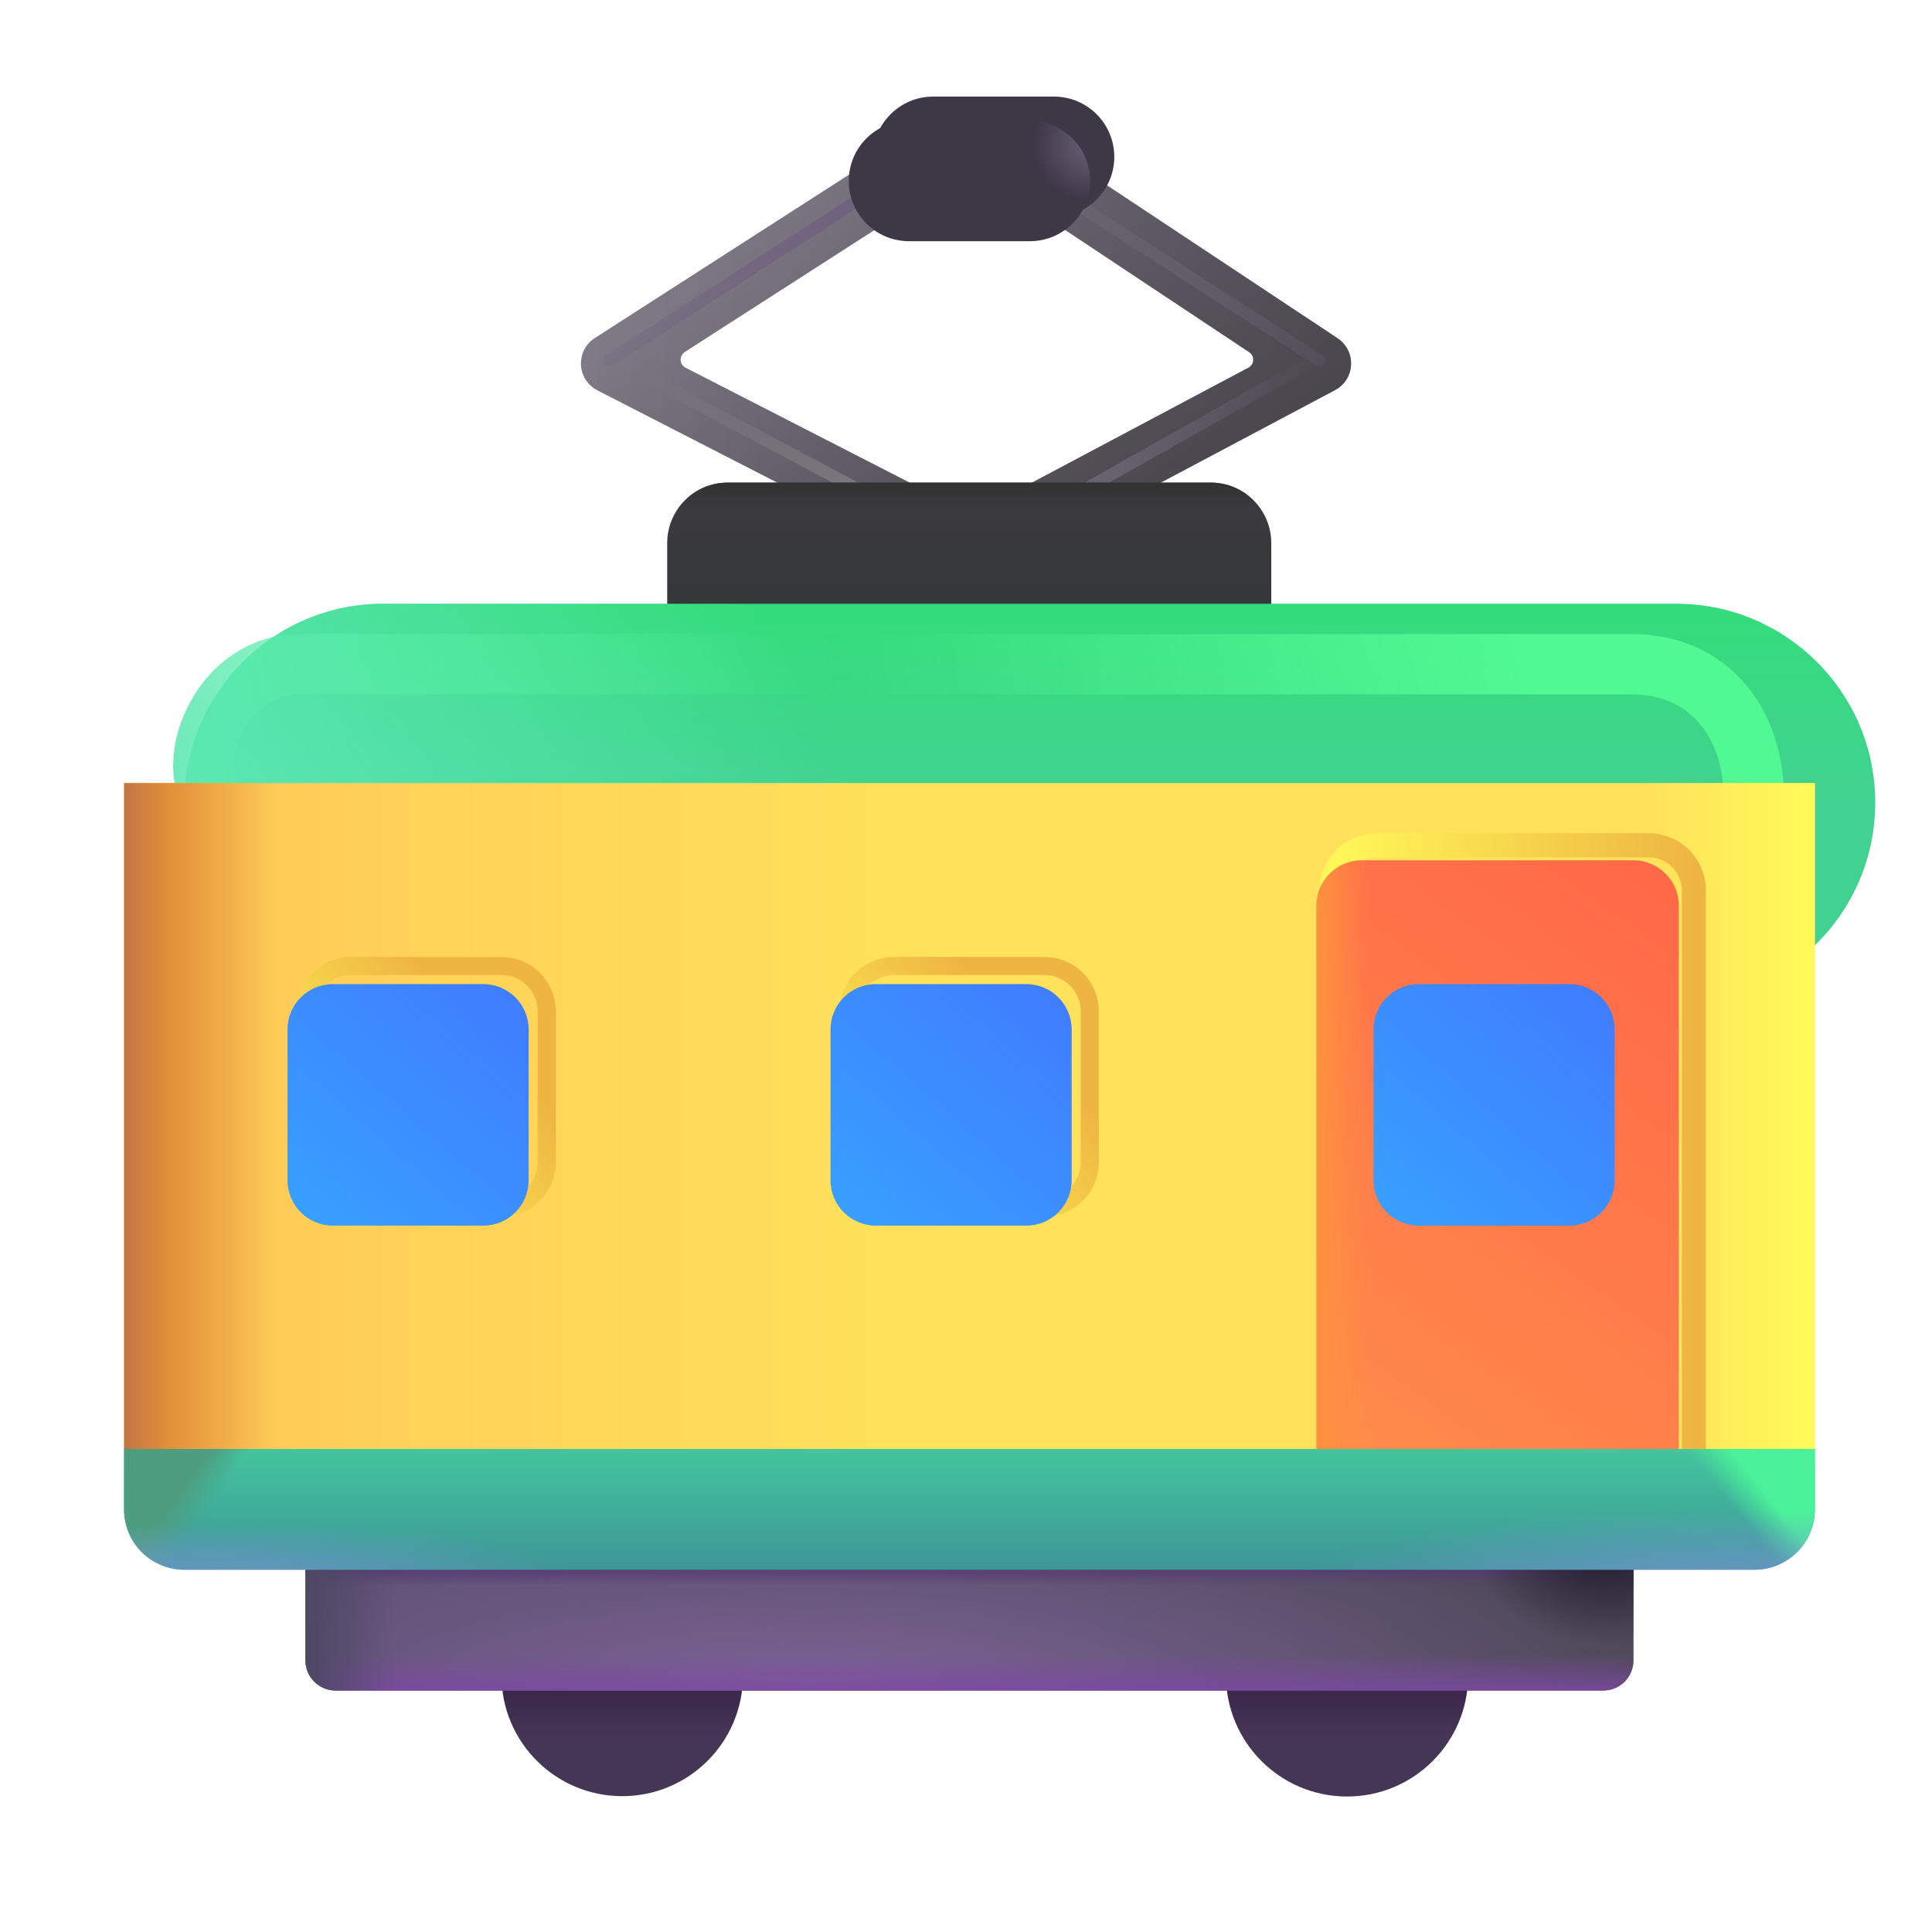
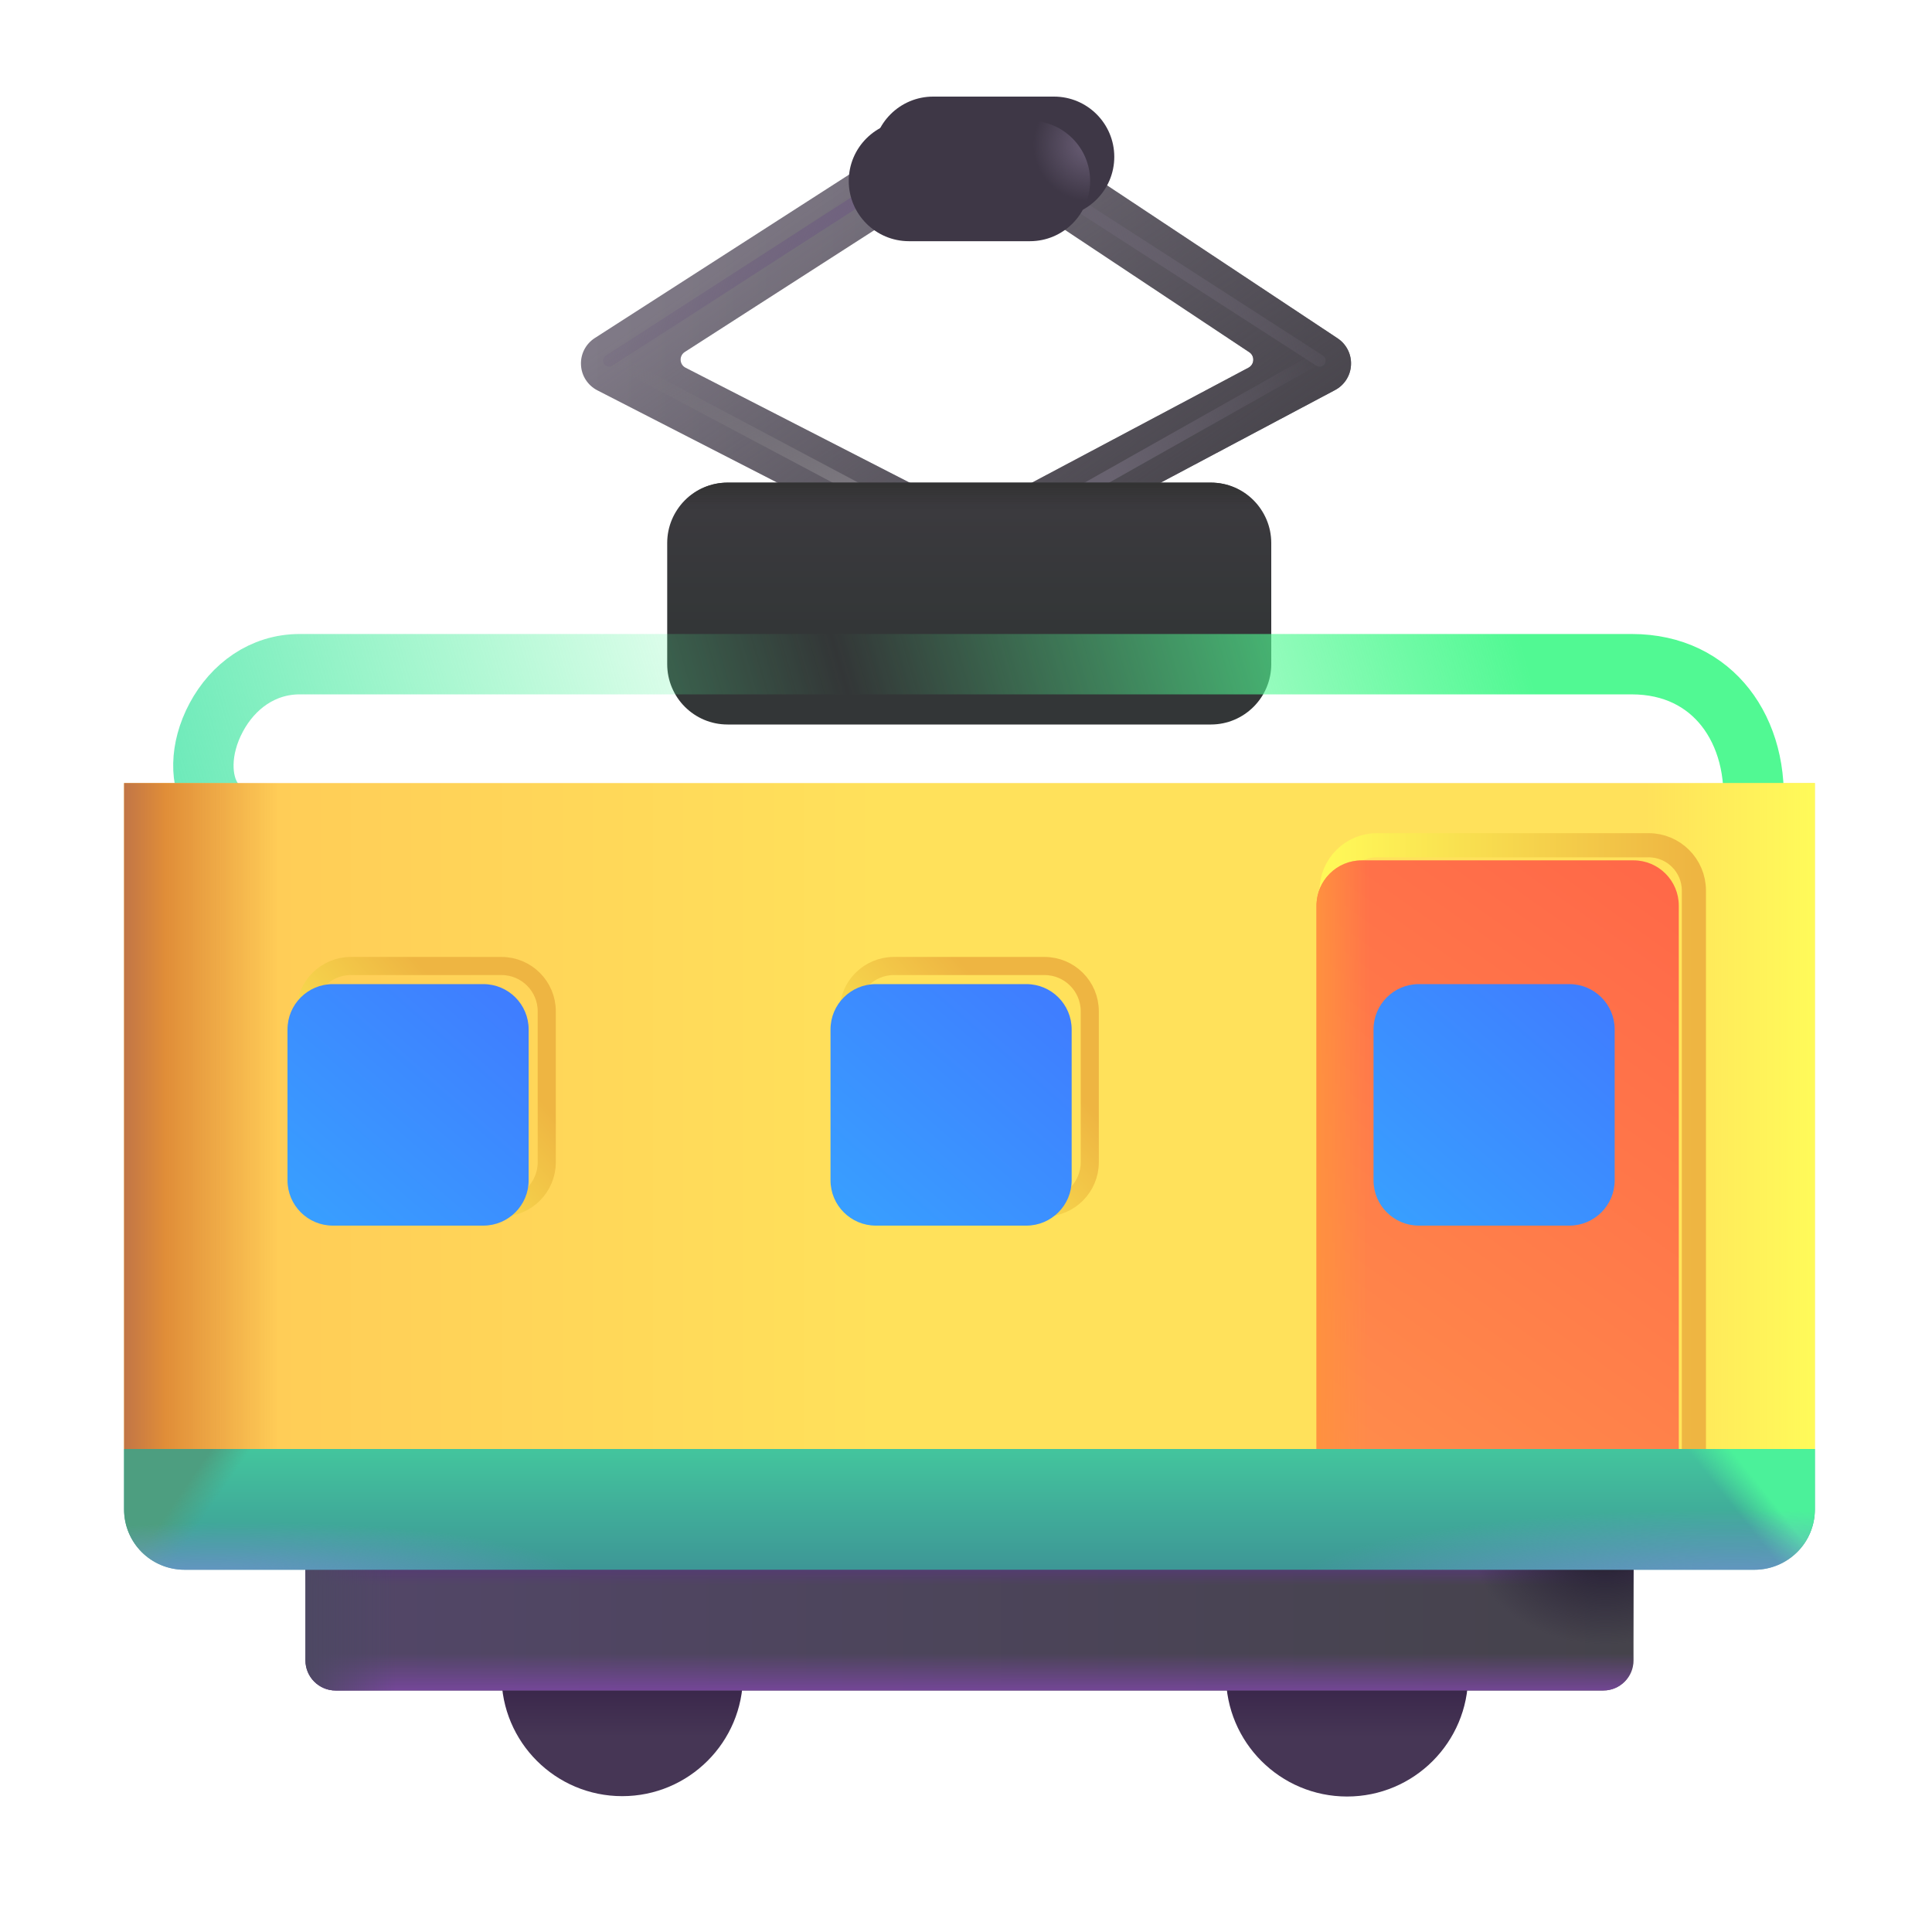
<svg xmlns="http://www.w3.org/2000/svg" width="32" height="32" viewBox="0 0 32 32" fill="none">
  <g filter="url(#filter0_i_18_9104)">
    <path d="M24.067 28C24.067 29.108 23.169 30.006 22.062 30.006C20.954 30.006 20.056 29.108 20.056 28C20.056 26.892 20.954 25.994 22.062 25.994C23.169 25.994 24.067 26.892 24.067 28Z" fill="url(#paint0_linear_18_9104)" />
  </g>
  <g filter="url(#filter1_i_18_9104)">
    <path d="M12.056 28C12.056 29.105 11.16 30 10.056 30C8.951 30 8.056 29.105 8.056 28C8.056 26.895 8.951 26 10.056 26C11.16 26 12.056 26.895 12.056 28Z" fill="url(#paint1_linear_18_9104)" />
  </g>
  <path d="M5.059 24.453C5.059 24.177 5.283 23.953 5.559 23.953H26.556C26.832 23.953 27.056 24.177 27.056 24.453V27.5C27.056 27.776 26.832 28 26.556 28H5.559C5.283 28 5.059 27.776 5.059 27.5V24.453Z" fill="url(#paint2_linear_18_9104)" />
-   <path d="M5.059 24.453C5.059 24.177 5.283 23.953 5.559 23.953H26.556C26.832 23.953 27.056 24.177 27.056 24.453V27.5C27.056 27.776 26.832 28 26.556 28H5.559C5.283 28 5.059 27.776 5.059 27.5V24.453Z" fill="url(#paint3_radial_18_9104)" />
  <path d="M5.059 24.453C5.059 24.177 5.283 23.953 5.559 23.953H26.556C26.832 23.953 27.056 24.177 27.056 24.453V27.5C27.056 27.776 26.832 28 26.556 28H5.559C5.283 28 5.059 27.776 5.059 27.5V24.453Z" fill="url(#paint4_linear_18_9104)" />
-   <path d="M5.059 24.453C5.059 24.177 5.283 23.953 5.559 23.953H26.556C26.832 23.953 27.056 24.177 27.056 24.453V27.5C27.056 27.776 26.832 28 26.556 28H5.559C5.283 28 5.059 27.776 5.059 27.5V24.453Z" fill="url(#paint5_radial_18_9104)" />
+   <path d="M5.059 24.453C5.059 24.177 5.283 23.953 5.559 23.953H26.556C26.832 23.953 27.056 24.177 27.056 24.453V27.5C27.056 27.776 26.832 28 26.556 28H5.559C5.283 28 5.059 27.776 5.059 27.5V24.453" fill="url(#paint5_radial_18_9104)" />
  <path d="M5.059 24.453C5.059 24.177 5.283 23.953 5.559 23.953H26.556C26.832 23.953 27.056 24.177 27.056 24.453V27.5C27.056 27.776 26.832 28 26.556 28H5.559C5.283 28 5.059 27.776 5.059 27.5V24.453Z" fill="url(#paint6_linear_18_9104)" />
  <path d="M5.059 24.453C5.059 24.177 5.283 23.953 5.559 23.953H26.556C26.832 23.953 27.056 24.177 27.056 24.453V27.5C27.056 27.776 26.832 28 26.556 28H5.559C5.283 28 5.059 27.776 5.059 27.5V24.453Z" fill="url(#paint7_linear_18_9104)" />
  <g filter="url(#filter2_ii_18_9104)">
    <path fill-rule="evenodd" clip-rule="evenodd" d="M14.32 2.727C14.401 2.675 14.495 2.647 14.591 2.647H17.548C17.647 2.647 17.743 2.676 17.825 2.731L22.154 5.603C22.301 5.7 22.386 5.868 22.377 6.044C22.369 6.22 22.268 6.379 22.112 6.461L17.006 9.172C16.933 9.211 16.853 9.231 16.771 9.231H15.407C15.328 9.231 15.25 9.212 15.179 9.175L9.894 6.465C9.735 6.383 9.631 6.223 9.623 6.044C9.614 5.865 9.701 5.696 9.852 5.599L14.32 2.727ZM14.738 3.647L11.342 5.83C11.245 5.893 11.252 6.037 11.354 6.09L15.528 8.231H16.647L20.679 6.09C20.779 6.037 20.786 5.895 20.691 5.833L17.398 3.647H14.738Z" fill="url(#paint8_linear_18_9104)" />
  </g>
  <path fill-rule="evenodd" clip-rule="evenodd" d="M14.32 2.727C14.401 2.675 14.495 2.647 14.591 2.647H17.548C17.647 2.647 17.743 2.676 17.825 2.731L22.154 5.603C22.301 5.7 22.386 5.868 22.377 6.044C22.369 6.22 22.268 6.379 22.112 6.461L17.006 9.172C16.933 9.211 16.853 9.231 16.771 9.231H15.407C15.328 9.231 15.25 9.212 15.179 9.175L9.894 6.465C9.735 6.383 9.631 6.223 9.623 6.044C9.614 5.865 9.701 5.696 9.852 5.599L14.32 2.727ZM14.738 3.647L11.342 5.83C11.245 5.893 11.252 6.037 11.354 6.09L15.528 8.231H16.647L20.679 6.09C20.779 6.037 20.786 5.895 20.691 5.833L17.398 3.647H14.738Z" fill="url(#paint9_linear_18_9104)" />
  <g filter="url(#filter3_f_18_9104)">
    <path d="M17.414 8.419L21.786 5.953" stroke="url(#paint10_linear_18_9104)" stroke-width="0.2" stroke-linecap="round" />
  </g>
  <g filter="url(#filter4_f_18_9104)">
    <path d="M14.878 8.458L10.16 5.953" stroke="url(#paint11_linear_18_9104)" stroke-width="0.2" stroke-linecap="round" />
  </g>
  <g filter="url(#filter5_ii_18_9104)">
    <path d="M11.051 8.994C11.051 8.442 11.498 7.994 12.051 7.994H20.056C20.608 7.994 21.056 8.442 21.056 8.994V11C21.056 11.552 20.608 12 20.056 12H12.051C11.498 12 11.051 11.552 11.051 11V8.994Z" fill="url(#paint12_linear_18_9104)" />
  </g>
  <path d="M11.051 8.994C11.051 8.442 11.498 7.994 12.051 7.994H20.056C20.608 7.994 21.056 8.442 21.056 8.994V11C21.056 11.552 20.608 12 20.056 12H12.051C11.498 12 11.051 11.552 11.051 11V8.994Z" fill="url(#paint13_linear_18_9104)" />
  <g filter="url(#filter6_i_18_9104)">
-     <path d="M2.056 13.294C2.056 11.475 3.531 10 5.35 10H26.766C28.585 10 30.06 11.475 30.06 13.294V13.294C30.06 15.113 28.585 16.588 26.766 16.588H5.35C3.531 16.588 2.056 15.113 2.056 13.294V13.294Z" fill="url(#paint14_linear_18_9104)" />
-     <path d="M2.056 13.294C2.056 11.475 3.531 10 5.35 10H26.766C28.585 10 30.06 11.475 30.06 13.294V13.294C30.06 15.113 28.585 16.588 26.766 16.588H5.35C3.531 16.588 2.056 15.113 2.056 13.294V13.294Z" fill="url(#paint15_linear_18_9104)" />
-   </g>
+     </g>
  <g filter="url(#filter7_f_18_9104)">
    <path d="M3.621 13.544V13.385L3.528 13.255C3.315 12.954 3.298 12.41 3.583 11.88C3.856 11.371 4.346 11.001 4.964 11.001H27.026C27.716 11.001 28.238 11.284 28.578 11.717C28.924 12.158 29.103 12.785 29.029 13.492L29.026 13.518V13.544C29.026 14.19 28.66 14.82 28.055 15.307C27.451 15.794 26.666 16.088 25.951 16.088H6.164C4.759 16.088 3.621 14.949 3.621 13.544Z" stroke="url(#paint16_linear_18_9104)" />
  </g>
  <path d="M2.055 12.97H30.06V24H2.055V12.97Z" fill="url(#paint17_linear_18_9104)" />
  <path d="M2.055 12.97H30.06V24H2.055V12.97Z" fill="url(#paint18_linear_18_9104)" />
  <path d="M2.055 12.97H30.06V24H2.055V12.97Z" fill="url(#paint19_linear_18_9104)" />
  <g filter="url(#filter8_f_18_9104)">
    <path d="M22.056 14.75C22.056 14.336 22.392 14 22.806 14H27.306C27.72 14 28.056 14.336 28.056 14.75V24.399C28.056 24.813 27.72 25.149 27.306 25.149H22.806C22.392 25.149 22.056 24.813 22.056 24.399V14.75Z" stroke="url(#paint20_linear_18_9104)" stroke-width="0.4" />
  </g>
  <g filter="url(#filter9_i_18_9104)">
    <path d="M22.056 14.75C22.056 14.336 22.392 14 22.806 14H27.306C27.72 14 28.056 14.336 28.056 14.75V24.399C28.056 24.813 27.72 25.149 27.306 25.149H22.806C22.392 25.149 22.056 24.813 22.056 24.399V14.75Z" fill="url(#paint21_linear_18_9104)" />
    <path d="M22.056 14.75C22.056 14.336 22.392 14 22.806 14H27.306C27.72 14 28.056 14.336 28.056 14.75V24.399C28.056 24.813 27.72 25.149 27.306 25.149H22.806C22.392 25.149 22.056 24.813 22.056 24.399V14.75Z" fill="url(#paint22_linear_18_9104)" />
  </g>
  <g filter="url(#filter10_f_18_9104)">
    <path d="M5.062 16.75C5.062 16.336 5.398 16 5.812 16H8.306C8.72 16 9.056 16.336 9.056 16.75V19.25C9.056 19.664 8.72 20 8.306 20H5.812C5.398 20 5.062 19.664 5.062 19.25V16.75Z" stroke="url(#paint23_linear_18_9104)" stroke-width="0.3" />
  </g>
  <g filter="url(#filter11_i_18_9104)">
    <path d="M5.062 16.75C5.062 16.336 5.398 16 5.812 16H8.306C8.72 16 9.056 16.336 9.056 16.75V19.25C9.056 19.664 8.72 20 8.306 20H5.812C5.398 20 5.062 19.664 5.062 19.25V16.75Z" fill="url(#paint24_linear_18_9104)" />
  </g>
  <g filter="url(#filter12_f_18_9104)">
    <path d="M14.056 16.75C14.056 16.336 14.392 16 14.806 16H17.3C17.714 16 18.05 16.336 18.05 16.75V19.25C18.05 19.664 17.714 20 17.3 20H14.806C14.392 20 14.056 19.664 14.056 19.25V16.75Z" stroke="url(#paint25_linear_18_9104)" stroke-width="0.3" />
  </g>
  <g filter="url(#filter13_i_18_9104)">
    <path d="M14.056 16.75C14.056 16.336 14.392 16 14.806 16H17.3C17.714 16 18.05 16.336 18.05 16.75V19.25C18.05 19.664 17.714 20 17.3 20H14.806C14.392 20 14.056 19.664 14.056 19.25V16.75Z" fill="url(#paint26_linear_18_9104)" />
  </g>
  <g filter="url(#filter14_i_18_9104)">
    <path d="M23.05 16.75C23.05 16.336 23.386 16 23.8 16H26.294C26.708 16 27.044 16.336 27.044 16.75V19.25C27.044 19.664 26.708 20 26.294 20H23.8C23.386 20 23.05 19.664 23.05 19.25V16.75Z" fill="url(#paint27_linear_18_9104)" />
  </g>
  <path fill-rule="evenodd" clip-rule="evenodd" d="M2.055 24V25C2.055 25.552 2.503 26 3.055 26H29.06C29.612 26 30.06 25.552 30.06 25V24H2.055Z" fill="url(#paint28_linear_18_9104)" />
  <path fill-rule="evenodd" clip-rule="evenodd" d="M2.055 24V25C2.055 25.552 2.503 26 3.055 26H29.06C29.612 26 30.06 25.552 30.06 25V24H2.055Z" fill="url(#paint29_linear_18_9104)" />
  <path fill-rule="evenodd" clip-rule="evenodd" d="M2.055 24V25C2.055 25.552 2.503 26 3.055 26H29.06C29.612 26 30.06 25.552 30.06 25V24H2.055Z" fill="url(#paint30_linear_18_9104)" />
  <path fill-rule="evenodd" clip-rule="evenodd" d="M2.055 24V25C2.055 25.552 2.503 26 3.055 26H29.06C29.612 26 30.06 25.552 30.06 25V24H2.055Z" fill="url(#paint31_radial_18_9104)" />
  <path fill-rule="evenodd" clip-rule="evenodd" d="M2.055 24V25C2.055 25.552 2.503 26 3.055 26H29.06C29.612 26 30.06 25.552 30.06 25V24H2.055Z" fill="url(#paint32_radial_18_9104)" />
  <g filter="url(#filter15_f_18_9104)">
    <path d="M17.557 3.201L21.857 5.973" stroke="url(#paint33_linear_18_9104)" stroke-width="0.2" stroke-linecap="round" />
  </g>
  <g filter="url(#filter16_f_18_9104)">
    <path d="M14.389 3.201L10.089 5.973" stroke="url(#paint34_linear_18_9104)" stroke-width="0.2" stroke-linecap="round" />
  </g>
  <g filter="url(#filter17_i_18_9104)">
    <path d="M14.058 2.998C14.058 2.447 14.505 2 15.056 2H17.058C17.609 2 18.056 2.447 18.056 2.998V2.998C18.056 3.549 17.609 3.995 17.058 3.995H15.056C14.505 3.995 14.058 3.549 14.058 2.998V2.998Z" fill="#3E3746" />
  </g>
  <g filter="url(#filter18_ii_18_9104)">
    <path d="M14.058 2.998C14.058 2.447 14.505 2 15.056 2H17.058C17.609 2 18.056 2.447 18.056 2.998V2.998C18.056 3.549 17.609 3.995 17.058 3.995H15.056C14.505 3.995 14.058 3.549 14.058 2.998V2.998Z" fill="#3E3746" />
  </g>
  <path d="M14.058 2.998C14.058 2.447 14.505 2 15.056 2H17.058C17.609 2 18.056 2.447 18.056 2.998V2.998C18.056 3.549 17.609 3.995 17.058 3.995H15.056C14.505 3.995 14.058 3.549 14.058 2.998V2.998Z" fill="url(#paint35_radial_18_9104)" />
  <defs>
    <filter id="filter0_i_18_9104" x="20.056" y="25.744" width="4.262" height="4.262" filterUnits="userSpaceOnUse" color-interpolation-filters="sRGB">
      <feFlood flood-opacity="0" result="BackgroundImageFix" />
      <feBlend mode="normal" in="SourceGraphic" in2="BackgroundImageFix" result="shape" />
      <feColorMatrix in="SourceAlpha" type="matrix" values="0 0 0 0 0 0 0 0 0 0 0 0 0 0 0 0 0 0 127 0" result="hardAlpha" />
      <feOffset dx="0.25" dy="-0.25" />
      <feGaussianBlur stdDeviation="0.3" />
      <feComposite in2="hardAlpha" operator="arithmetic" k2="-1" k3="1" />
      <feColorMatrix type="matrix" values="0 0 0 0 0.29 0 0 0 0 0.145 0 0 0 0 0.392 0 0 0 1 0" />
      <feBlend mode="normal" in2="shape" result="effect1_innerShadow_18_9104" />
    </filter>
    <filter id="filter1_i_18_9104" x="8.056" y="25.75" width="4.25" height="4.25" filterUnits="userSpaceOnUse" color-interpolation-filters="sRGB">
      <feFlood flood-opacity="0" result="BackgroundImageFix" />
      <feBlend mode="normal" in="SourceGraphic" in2="BackgroundImageFix" result="shape" />
      <feColorMatrix in="SourceAlpha" type="matrix" values="0 0 0 0 0 0 0 0 0 0 0 0 0 0 0 0 0 0 127 0" result="hardAlpha" />
      <feOffset dx="0.25" dy="-0.25" />
      <feGaussianBlur stdDeviation="0.3" />
      <feComposite in2="hardAlpha" operator="arithmetic" k2="-1" k3="1" />
      <feColorMatrix type="matrix" values="0 0 0 0 0.29 0 0 0 0 0.145 0 0 0 0 0.392 0 0 0 1 0" />
      <feBlend mode="normal" in2="shape" result="effect1_innerShadow_18_9104" />
    </filter>
    <filter id="filter2_ii_18_9104" x="9.622" y="2.447" width="12.756" height="6.983" filterUnits="userSpaceOnUse" color-interpolation-filters="sRGB">
      <feFlood flood-opacity="0" result="BackgroundImageFix" />
      <feBlend mode="normal" in="SourceGraphic" in2="BackgroundImageFix" result="shape" />
      <feColorMatrix in="SourceAlpha" type="matrix" values="0 0 0 0 0 0 0 0 0 0 0 0 0 0 0 0 0 0 127 0" result="hardAlpha" />
      <feOffset dy="0.2" />
      <feGaussianBlur stdDeviation="0.3" />
      <feComposite in2="hardAlpha" operator="arithmetic" k2="-1" k3="1" />
      <feColorMatrix type="matrix" values="0 0 0 0 0.212 0 0 0 0 0.169 0 0 0 0 0.271 0 0 0 1 0" />
      <feBlend mode="normal" in2="shape" result="effect1_innerShadow_18_9104" />
      <feColorMatrix in="SourceAlpha" type="matrix" values="0 0 0 0 0 0 0 0 0 0 0 0 0 0 0 0 0 0 127 0" result="hardAlpha" />
      <feOffset dy="-0.2" />
      <feGaussianBlur stdDeviation="0.3" />
      <feComposite in2="hardAlpha" operator="arithmetic" k2="-1" k3="1" />
      <feColorMatrix type="matrix" values="0 0 0 0 0.361 0 0 0 0 0.353 0 0 0 0 0.365 0 0 0 1 0" />
      <feBlend mode="normal" in2="effect1_innerShadow_18_9104" result="effect2_innerShadow_18_9104" />
    </filter>
    <filter id="filter3_f_18_9104" x="17.114" y="5.653" width="4.972" height="3.066" filterUnits="userSpaceOnUse" color-interpolation-filters="sRGB">
      <feFlood flood-opacity="0" result="BackgroundImageFix" />
      <feBlend mode="normal" in="SourceGraphic" in2="BackgroundImageFix" result="shape" />
      <feGaussianBlur stdDeviation="0.1" result="effect1_foregroundBlur_18_9104" />
    </filter>
    <filter id="filter4_f_18_9104" x="9.66" y="5.453" width="5.718" height="3.505" filterUnits="userSpaceOnUse" color-interpolation-filters="sRGB">
      <feFlood flood-opacity="0" result="BackgroundImageFix" />
      <feBlend mode="normal" in="SourceGraphic" in2="BackgroundImageFix" result="shape" />
      <feGaussianBlur stdDeviation="0.2" result="effect1_foregroundBlur_18_9104" />
    </filter>
    <filter id="filter5_ii_18_9104" x="10.651" y="7.994" width="10.805" height="4.006" filterUnits="userSpaceOnUse" color-interpolation-filters="sRGB">
      <feFlood flood-opacity="0" result="BackgroundImageFix" />
      <feBlend mode="normal" in="SourceGraphic" in2="BackgroundImageFix" result="shape" />
      <feColorMatrix in="SourceAlpha" type="matrix" values="0 0 0 0 0 0 0 0 0 0 0 0 0 0 0 0 0 0 127 0" result="hardAlpha" />
      <feOffset dx="-0.4" />
      <feGaussianBlur stdDeviation="0.2" />
      <feComposite in2="hardAlpha" operator="arithmetic" k2="-1" k3="1" />
      <feColorMatrix type="matrix" values="0 0 0 0 0.349 0 0 0 0 0.341 0 0 0 0 0.365 0 0 0 1 0" />
      <feBlend mode="normal" in2="shape" result="effect1_innerShadow_18_9104" />
      <feColorMatrix in="SourceAlpha" type="matrix" values="0 0 0 0 0 0 0 0 0 0 0 0 0 0 0 0 0 0 127 0" result="hardAlpha" />
      <feOffset dx="0.4" />
      <feGaussianBlur stdDeviation="0.2" />
      <feComposite in2="hardAlpha" operator="arithmetic" k2="-1" k3="1" />
      <feColorMatrix type="matrix" values="0 0 0 0 0.118 0 0 0 0 0.161 0 0 0 0 0.129 0 0 0 1 0" />
      <feBlend mode="normal" in2="effect1_innerShadow_18_9104" result="effect2_innerShadow_18_9104" />
    </filter>
    <filter id="filter6_i_18_9104" x="2.056" y="10" width="29.004" height="6.588" filterUnits="userSpaceOnUse" color-interpolation-filters="sRGB">
      <feFlood flood-opacity="0" result="BackgroundImageFix" />
      <feBlend mode="normal" in="SourceGraphic" in2="BackgroundImageFix" result="shape" />
      <feColorMatrix in="SourceAlpha" type="matrix" values="0 0 0 0 0 0 0 0 0 0 0 0 0 0 0 0 0 0 127 0" result="hardAlpha" />
      <feOffset dx="1" />
      <feGaussianBlur stdDeviation="0.75" />
      <feComposite in2="hardAlpha" operator="arithmetic" k2="-1" k3="1" />
      <feColorMatrix type="matrix" values="0 0 0 0 0.286 0 0 0 0 0.627 0 0 0 0 0.463 0 0 0 1 0" />
      <feBlend mode="normal" in2="shape" result="effect1_innerShadow_18_9104" />
    </filter>
    <filter id="filter7_f_18_9104" x="1.368" y="9.001" width="29.677" height="9.087" filterUnits="userSpaceOnUse" color-interpolation-filters="sRGB">
      <feFlood flood-opacity="0" result="BackgroundImageFix" />
      <feBlend mode="normal" in="SourceGraphic" in2="BackgroundImageFix" result="shape" />
      <feGaussianBlur stdDeviation="0.75" result="effect1_foregroundBlur_18_9104" />
    </filter>
    <filter id="filter8_f_18_9104" x="21.556" y="13.5" width="7" height="12.149" filterUnits="userSpaceOnUse" color-interpolation-filters="sRGB">
      <feFlood flood-opacity="0" result="BackgroundImageFix" />
      <feBlend mode="normal" in="SourceGraphic" in2="BackgroundImageFix" result="shape" />
      <feGaussianBlur stdDeviation="0.15" result="effect1_foregroundBlur_18_9104" />
    </filter>
    <filter id="filter9_i_18_9104" x="21.806" y="14" width="6.25" height="11.399" filterUnits="userSpaceOnUse" color-interpolation-filters="sRGB">
      <feFlood flood-opacity="0" result="BackgroundImageFix" />
      <feBlend mode="normal" in="SourceGraphic" in2="BackgroundImageFix" result="shape" />
      <feColorMatrix in="SourceAlpha" type="matrix" values="0 0 0 0 0 0 0 0 0 0 0 0 0 0 0 0 0 0 127 0" result="hardAlpha" />
      <feOffset dx="-0.25" dy="0.25" />
      <feGaussianBlur stdDeviation="0.25" />
      <feComposite in2="hardAlpha" operator="arithmetic" k2="-1" k3="1" />
      <feColorMatrix type="matrix" values="0 0 0 0 0.976 0 0 0 0 0.22 0 0 0 0 0.267 0 0 0 1 0" />
      <feBlend mode="normal" in2="shape" result="effect1_innerShadow_18_9104" />
    </filter>
    <filter id="filter10_f_18_9104" x="4.712" y="15.65" width="4.694" height="4.7" filterUnits="userSpaceOnUse" color-interpolation-filters="sRGB">
      <feFlood flood-opacity="0" result="BackgroundImageFix" />
      <feBlend mode="normal" in="SourceGraphic" in2="BackgroundImageFix" result="shape" />
      <feGaussianBlur stdDeviation="0.1" result="effect1_foregroundBlur_18_9104" />
    </filter>
    <filter id="filter11_i_18_9104" x="4.762" y="16" width="4.294" height="4.3" filterUnits="userSpaceOnUse" color-interpolation-filters="sRGB">
      <feFlood flood-opacity="0" result="BackgroundImageFix" />
      <feBlend mode="normal" in="SourceGraphic" in2="BackgroundImageFix" result="shape" />
      <feColorMatrix in="SourceAlpha" type="matrix" values="0 0 0 0 0 0 0 0 0 0 0 0 0 0 0 0 0 0 127 0" result="hardAlpha" />
      <feOffset dx="-0.3" dy="0.3" />
      <feGaussianBlur stdDeviation="0.25" />
      <feComposite in2="hardAlpha" operator="arithmetic" k2="-1" k3="1" />
      <feColorMatrix type="matrix" values="0 0 0 0 0.188 0 0 0 0 0.337 0 0 0 0 0.922 0 0 0 1 0" />
      <feBlend mode="normal" in2="shape" result="effect1_innerShadow_18_9104" />
    </filter>
    <filter id="filter12_f_18_9104" x="13.706" y="15.65" width="4.694" height="4.7" filterUnits="userSpaceOnUse" color-interpolation-filters="sRGB">
      <feFlood flood-opacity="0" result="BackgroundImageFix" />
      <feBlend mode="normal" in="SourceGraphic" in2="BackgroundImageFix" result="shape" />
      <feGaussianBlur stdDeviation="0.1" result="effect1_foregroundBlur_18_9104" />
    </filter>
    <filter id="filter13_i_18_9104" x="13.756" y="16" width="4.294" height="4.3" filterUnits="userSpaceOnUse" color-interpolation-filters="sRGB">
      <feFlood flood-opacity="0" result="BackgroundImageFix" />
      <feBlend mode="normal" in="SourceGraphic" in2="BackgroundImageFix" result="shape" />
      <feColorMatrix in="SourceAlpha" type="matrix" values="0 0 0 0 0 0 0 0 0 0 0 0 0 0 0 0 0 0 127 0" result="hardAlpha" />
      <feOffset dx="-0.3" dy="0.3" />
      <feGaussianBlur stdDeviation="0.25" />
      <feComposite in2="hardAlpha" operator="arithmetic" k2="-1" k3="1" />
      <feColorMatrix type="matrix" values="0 0 0 0 0.188 0 0 0 0 0.337 0 0 0 0 0.922 0 0 0 1 0" />
      <feBlend mode="normal" in2="shape" result="effect1_innerShadow_18_9104" />
    </filter>
    <filter id="filter14_i_18_9104" x="22.75" y="16" width="4.294" height="4.3" filterUnits="userSpaceOnUse" color-interpolation-filters="sRGB">
      <feFlood flood-opacity="0" result="BackgroundImageFix" />
      <feBlend mode="normal" in="SourceGraphic" in2="BackgroundImageFix" result="shape" />
      <feColorMatrix in="SourceAlpha" type="matrix" values="0 0 0 0 0 0 0 0 0 0 0 0 0 0 0 0 0 0 127 0" result="hardAlpha" />
      <feOffset dx="-0.3" dy="0.3" />
      <feGaussianBlur stdDeviation="0.25" />
      <feComposite in2="hardAlpha" operator="arithmetic" k2="-1" k3="1" />
      <feColorMatrix type="matrix" values="0 0 0 0 0.188 0 0 0 0 0.337 0 0 0 0 0.922 0 0 0 1 0" />
      <feBlend mode="normal" in2="shape" result="effect1_innerShadow_18_9104" />
    </filter>
    <filter id="filter15_f_18_9104" x="17.257" y="2.901" width="4.901" height="3.372" filterUnits="userSpaceOnUse" color-interpolation-filters="sRGB">
      <feFlood flood-opacity="0" result="BackgroundImageFix" />
      <feBlend mode="normal" in="SourceGraphic" in2="BackgroundImageFix" result="shape" />
      <feGaussianBlur stdDeviation="0.1" result="effect1_foregroundBlur_18_9104" />
    </filter>
    <filter id="filter16_f_18_9104" x="9.789" y="2.901" width="4.901" height="3.372" filterUnits="userSpaceOnUse" color-interpolation-filters="sRGB">
      <feFlood flood-opacity="0" result="BackgroundImageFix" />
      <feBlend mode="normal" in="SourceGraphic" in2="BackgroundImageFix" result="shape" />
      <feGaussianBlur stdDeviation="0.1" result="effect1_foregroundBlur_18_9104" />
    </filter>
    <filter id="filter17_i_18_9104" x="14.058" y="1.6" width="4.398" height="2.395" filterUnits="userSpaceOnUse" color-interpolation-filters="sRGB">
      <feFlood flood-opacity="0" result="BackgroundImageFix" />
      <feBlend mode="normal" in="SourceGraphic" in2="BackgroundImageFix" result="shape" />
      <feColorMatrix in="SourceAlpha" type="matrix" values="0 0 0 0 0 0 0 0 0 0 0 0 0 0 0 0 0 0 127 0" result="hardAlpha" />
      <feOffset dx="0.4" dy="-0.4" />
      <feGaussianBlur stdDeviation="0.2" />
      <feComposite in2="hardAlpha" operator="arithmetic" k2="-1" k3="1" />
      <feColorMatrix type="matrix" values="0 0 0 0 0.145 0 0 0 0 0.137 0 0 0 0 0.169 0 0 0 1 0" />
      <feBlend mode="normal" in2="shape" result="effect1_innerShadow_18_9104" />
    </filter>
    <filter id="filter18_ii_18_9104" x="13.658" y="1.6" width="4.798" height="2.795" filterUnits="userSpaceOnUse" color-interpolation-filters="sRGB">
      <feFlood flood-opacity="0" result="BackgroundImageFix" />
      <feBlend mode="normal" in="SourceGraphic" in2="BackgroundImageFix" result="shape" />
      <feColorMatrix in="SourceAlpha" type="matrix" values="0 0 0 0 0 0 0 0 0 0 0 0 0 0 0 0 0 0 127 0" result="hardAlpha" />
      <feOffset dx="-0.4" dy="0.4" />
      <feGaussianBlur stdDeviation="0.2" />
      <feComposite in2="hardAlpha" operator="arithmetic" k2="-1" k3="1" />
      <feColorMatrix type="matrix" values="0 0 0 0 0.337 0 0 0 0 0.282 0 0 0 0 0.396 0 0 0 1 0" />
      <feBlend mode="normal" in2="shape" result="effect1_innerShadow_18_9104" />
      <feColorMatrix in="SourceAlpha" type="matrix" values="0 0 0 0 0 0 0 0 0 0 0 0 0 0 0 0 0 0 127 0" result="hardAlpha" />
      <feOffset dx="0.4" dy="-0.4" />
      <feGaussianBlur stdDeviation="0.2" />
      <feComposite in2="hardAlpha" operator="arithmetic" k2="-1" k3="1" />
      <feColorMatrix type="matrix" values="0 0 0 0 0.145 0 0 0 0 0.137 0 0 0 0 0.169 0 0 0 1 0" />
      <feBlend mode="normal" in2="effect1_innerShadow_18_9104" result="effect2_innerShadow_18_9104" />
    </filter>
    <linearGradient id="paint0_linear_18_9104" x1="22.062" y1="27.587" x2="22.062" y2="29.021" gradientUnits="userSpaceOnUse">
      <stop stop-color="#311B43" />
      <stop offset="1" stop-color="#463655" />
    </linearGradient>
    <linearGradient id="paint1_linear_18_9104" x1="10.056" y1="27.588" x2="10.056" y2="29.018" gradientUnits="userSpaceOnUse">
      <stop stop-color="#311B43" />
      <stop offset="1" stop-color="#463655" />
    </linearGradient>
    <linearGradient id="paint2_linear_18_9104" x1="6.087" y1="28" x2="27.056" y2="28" gradientUnits="userSpaceOnUse">
      <stop stop-color="#524667" />
      <stop offset="1" stop-color="#45434B" />
    </linearGradient>
    <radialGradient id="paint3_radial_18_9104" cx="0" cy="0" r="1" gradientUnits="userSpaceOnUse" gradientTransform="translate(13.432 28) rotate(-90) scale(4.047 17)">
      <stop stop-color="#7D6496" />
      <stop offset="1" stop-color="#7C6595" stop-opacity="0" />
    </radialGradient>
    <linearGradient id="paint4_linear_18_9104" x1="16.057" y1="25.947" x2="16.057" y2="26.262" gradientUnits="userSpaceOnUse">
      <stop stop-color="#553B73" />
      <stop offset="1" stop-color="#553B73" stop-opacity="0" />
    </linearGradient>
    <radialGradient id="paint5_radial_18_9104" cx="0" cy="0" r="1" gradientUnits="userSpaceOnUse" gradientTransform="translate(26.598 25.546) rotate(90) scale(1.687 2.226)">
      <stop offset="0.288" stop-color="#2C2639" />
      <stop offset="1" stop-color="#2C2639" stop-opacity="0" />
    </radialGradient>
    <linearGradient id="paint6_linear_18_9104" x1="16.057" y1="28.153" x2="16.057" y2="27.387" gradientUnits="userSpaceOnUse">
      <stop stop-color="#7D47A5" />
      <stop offset="1" stop-color="#7D47A5" stop-opacity="0" />
    </linearGradient>
    <linearGradient id="paint7_linear_18_9104" x1="5.059" y1="27.2" x2="6.554" y2="27.2" gradientUnits="userSpaceOnUse">
      <stop stop-color="#4D4863" />
      <stop offset="1" stop-color="#4D4863" stop-opacity="0" />
    </linearGradient>
    <linearGradient id="paint8_linear_18_9104" x1="21.877" y1="6.539" x2="9.622" y2="6.539" gradientUnits="userSpaceOnUse">
      <stop stop-color="#69646F" />
      <stop offset="1" stop-color="#807A87" />
    </linearGradient>
    <linearGradient id="paint9_linear_18_9104" x1="18.25" y1="9.907" x2="13.684" y2="3.222" gradientUnits="userSpaceOnUse">
      <stop stop-color="#47444B" />
      <stop offset="1" stop-color="#47444B" stop-opacity="0" />
    </linearGradient>
    <linearGradient id="paint10_linear_18_9104" x1="22.854" y1="9.249" x2="19.167" y2="10.409" gradientUnits="userSpaceOnUse">
      <stop stop-color="#68626F" stop-opacity="0" />
      <stop offset="1" stop-color="#68626F" />
    </linearGradient>
    <linearGradient id="paint11_linear_18_9104" x1="10.255" y1="5.874" x2="11.111" y2="8.97" gradientUnits="userSpaceOnUse">
      <stop stop-color="#7C787F" stop-opacity="0" />
      <stop offset="1" stop-color="#7C787F" />
    </linearGradient>
    <linearGradient id="paint12_linear_18_9104" x1="16.053" y1="7.994" x2="16.053" y2="10.382" gradientUnits="userSpaceOnUse">
      <stop stop-color="#3D3B40" />
      <stop offset="1" stop-color="#333637" />
    </linearGradient>
    <linearGradient id="paint13_linear_18_9104" x1="16.053" y1="7.994" x2="16.053" y2="8.437" gradientUnits="userSpaceOnUse">
      <stop stop-color="#323232" />
      <stop offset="1" stop-color="#323232" stop-opacity="0" />
    </linearGradient>
    <linearGradient id="paint14_linear_18_9104" x1="16.058" y1="10" x2="16.058" y2="13.294" gradientUnits="userSpaceOnUse">
      <stop stop-color="#33DC7A" />
      <stop offset="1" stop-color="#41D291" />
    </linearGradient>
    <linearGradient id="paint15_linear_18_9104" x1="3.742" y1="15.013" x2="11.475" y2="10" gradientUnits="userSpaceOnUse">
      <stop stop-color="#5BE6B3" />
      <stop offset="1" stop-color="#5BE6B3" stop-opacity="0" />
    </linearGradient>
    <linearGradient id="paint16_linear_18_9104" x1="25.683" y1="9.25" x2="2.307" y2="16" gradientUnits="userSpaceOnUse">
      <stop offset="0.035" stop-color="#51F993" />
      <stop offset="0.485" stop-color="#51F993" stop-opacity="0" />
      <stop offset="1" stop-color="#5DE5B5" />
    </linearGradient>
    <linearGradient id="paint17_linear_18_9104" x1="2.055" y1="22.096" x2="14.571" y2="22.096" gradientUnits="userSpaceOnUse">
      <stop stop-color="#FFC856" />
      <stop offset="1" stop-color="#FFE15B" />
    </linearGradient>
    <linearGradient id="paint18_linear_18_9104" x1="1.739" y1="24" x2="4.621" y2="24" gradientUnits="userSpaceOnUse">
      <stop stop-color="#B36A4D" />
      <stop offset="0.343" stop-color="#E08D38" />
      <stop offset="1" stop-color="#E08D38" stop-opacity="0" />
    </linearGradient>
    <linearGradient id="paint19_linear_18_9104" x1="30.527" y1="20.944" x2="27.251" y2="20.944" gradientUnits="userSpaceOnUse">
      <stop stop-color="#FFFF59" />
      <stop offset="1" stop-color="#FFFF59" stop-opacity="0" />
    </linearGradient>
    <linearGradient id="paint20_linear_18_9104" x1="22.056" y1="18.708" x2="28.056" y2="18.708" gradientUnits="userSpaceOnUse">
      <stop stop-color="#FFF858" />
      <stop offset="1" stop-color="#EEB542" />
    </linearGradient>
    <linearGradient id="paint21_linear_18_9104" x1="22.056" y1="23.37" x2="28.707" y2="14" gradientUnits="userSpaceOnUse">
      <stop stop-color="#FF8B4B" />
      <stop offset="1" stop-color="#FF6648" />
    </linearGradient>
    <linearGradient id="paint22_linear_18_9104" x1="22.056" y1="21.736" x2="22.917" y2="21.736" gradientUnits="userSpaceOnUse">
      <stop stop-color="#FF913F" />
      <stop offset="1" stop-color="#FF913F" stop-opacity="0" />
    </linearGradient>
    <linearGradient id="paint23_linear_18_9104" x1="5.248" y1="19.64" x2="8.026" y2="17.171" gradientUnits="userSpaceOnUse">
      <stop stop-color="#FFF858" />
      <stop offset="1" stop-color="#EEB542" />
    </linearGradient>
    <linearGradient id="paint24_linear_18_9104" x1="8.736" y1="16.417" x2="5.062" y2="20.635" gradientUnits="userSpaceOnUse">
      <stop stop-color="#3F7EFF" />
      <stop offset="1" stop-color="#37A4FF" />
    </linearGradient>
    <linearGradient id="paint25_linear_18_9104" x1="14.242" y1="19.64" x2="17.02" y2="17.171" gradientUnits="userSpaceOnUse">
      <stop stop-color="#FFF858" />
      <stop offset="1" stop-color="#EEB542" />
    </linearGradient>
    <linearGradient id="paint26_linear_18_9104" x1="17.73" y1="16.417" x2="14.056" y2="20.635" gradientUnits="userSpaceOnUse">
      <stop stop-color="#3F7EFF" />
      <stop offset="1" stop-color="#37A4FF" />
    </linearGradient>
    <linearGradient id="paint27_linear_18_9104" x1="26.724" y1="16.417" x2="23.05" y2="20.635" gradientUnits="userSpaceOnUse">
      <stop stop-color="#3F7EFF" />
      <stop offset="1" stop-color="#37A4FF" />
    </linearGradient>
    <linearGradient id="paint28_linear_18_9104" x1="16.057" y1="24" x2="16.057" y2="27.123" gradientUnits="userSpaceOnUse">
      <stop stop-color="#43C59D" />
      <stop offset="1" stop-color="#3A7C92" />
    </linearGradient>
    <linearGradient id="paint29_linear_18_9104" x1="31.577" y1="22.729" x2="28.738" y2="25" gradientUnits="userSpaceOnUse">
      <stop offset="0.843" stop-color="#4BF19A" />
      <stop offset="1" stop-color="#4BF19A" stop-opacity="0" />
    </linearGradient>
    <linearGradient id="paint30_linear_18_9104" x1="0.292" y1="23.688" x2="3.057" y2="25.594" gradientUnits="userSpaceOnUse">
      <stop offset="0.838" stop-color="#4D9E80" />
      <stop offset="1" stop-color="#4D9E80" stop-opacity="0" />
    </linearGradient>
    <radialGradient id="paint31_radial_18_9104" cx="0" cy="0" r="1" gradientUnits="userSpaceOnUse" gradientTransform="translate(2.85 26.406) rotate(-1.828) scale(6.77 1.179)">
      <stop stop-color="#7696D5" />
      <stop offset="1" stop-color="#7696D5" stop-opacity="0" />
    </radialGradient>
    <radialGradient id="paint32_radial_18_9104" cx="0" cy="0" r="1" gradientUnits="userSpaceOnUse" gradientTransform="translate(28.979 26.55) rotate(-179.293) scale(7.775 1.55)">
      <stop stop-color="#7696D5" />
      <stop offset="1" stop-color="#7696D5" stop-opacity="0" />
    </radialGradient>
    <linearGradient id="paint33_linear_18_9104" x1="23.187" y1="6.792" x2="19.109" y2="8.006" gradientUnits="userSpaceOnUse">
      <stop stop-color="#68626F" stop-opacity="0" />
      <stop offset="1" stop-color="#68626F" />
    </linearGradient>
    <linearGradient id="paint34_linear_18_9104" x1="8.759" y1="6.792" x2="12.838" y2="8.006" gradientUnits="userSpaceOnUse">
      <stop stop-color="#70627F" stop-opacity="0" />
      <stop offset="1" stop-color="#70627F" />
    </linearGradient>
    <radialGradient id="paint35_radial_18_9104" cx="0" cy="0" r="1" gradientUnits="userSpaceOnUse" gradientTransform="translate(18.056 2.392) rotate(155.211) scale(0.943 0.935)">
      <stop stop-color="#6B5F77" />
      <stop offset="1" stop-color="#6B5F77" stop-opacity="0" />
    </radialGradient>
  </defs>
</svg>